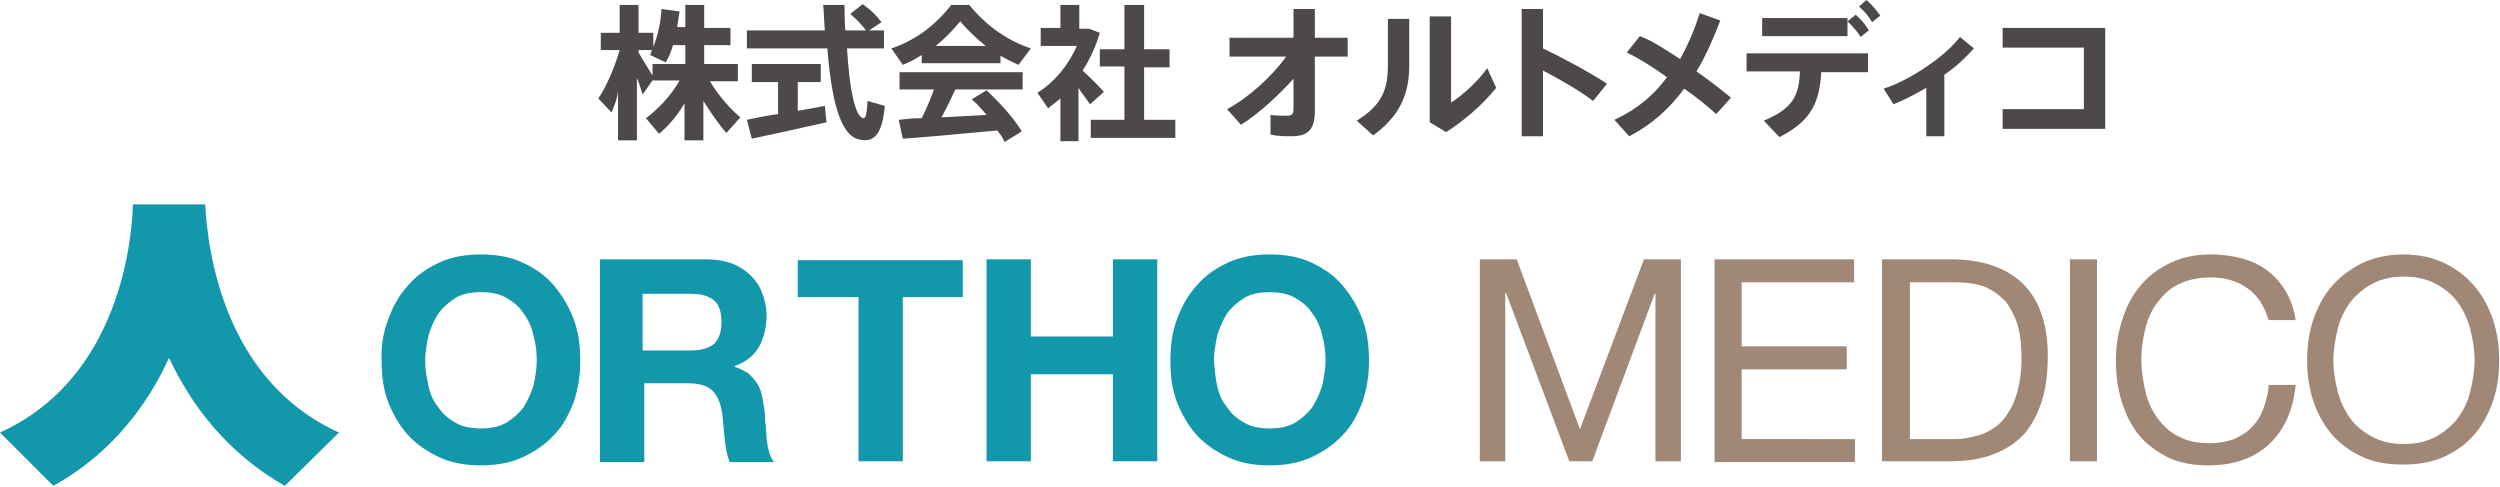
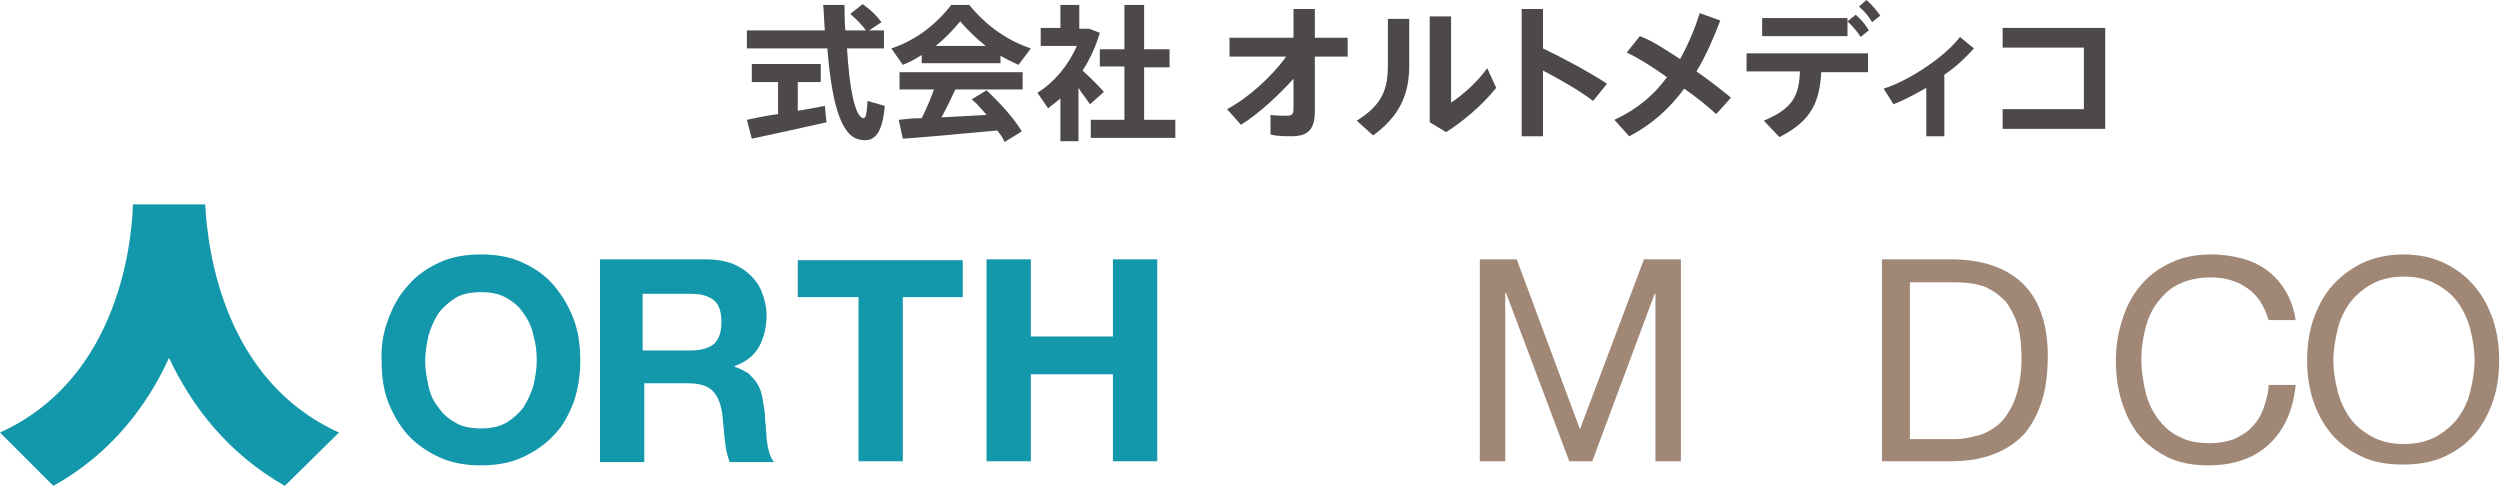
<svg xmlns="http://www.w3.org/2000/svg" version="1.1" id="レイヤー_1" x="0px" y="0px" viewBox="0 0 304.6 59.3" style="enable-background:new 0 0 304.6 59.3;" xml:space="preserve">
  <style type="text/css">
	.st0{fill:none;stroke:#9B9B9C;stroke-width:3.068;stroke-miterlimit:10;}
	.st1{fill:#1397AB;}
	.st2{fill:#A08776;}
	.st3{fill:#FFFFFF;}
	.st4{fill:none;stroke:#FFFFFF;stroke-width:0.682;stroke-linecap:round;stroke-linejoin:round;stroke-miterlimit:10;}
	.st5{fill-rule:evenodd;clip-rule:evenodd;fill:#FAA5BD;}
	.st6{fill:#FAA5BD;}
	.st7{fill:#F7F7F8;}
	.st8{fill:#AD714D;}
	.st9{fill:#FDEEE6;}
	.st10{fill:none;stroke:#231815;stroke-width:1.971;stroke-linecap:round;stroke-miterlimit:10;}
	.st11{fill:#231815;}
	.st12{fill:none;stroke:#231815;stroke-width:1.899;stroke-linecap:round;stroke-miterlimit:10;}
	.st13{fill:#C0E5F9;}
	.st14{fill:#1192AE;}
	.st15{fill:#C0E5F9;stroke:#231815;stroke-width:1.986;stroke-linecap:round;stroke-miterlimit:10;}
	.st16{fill:none;stroke:#231815;stroke-width:1.986;stroke-linecap:round;stroke-miterlimit:10;}
	.st17{fill:none;stroke:#231815;stroke-width:1.986;stroke-linecap:round;stroke-linejoin:round;stroke-miterlimit:10;}
	.st18{fill:#90B2DB;}
	.st19{fill:none;stroke:#231815;stroke-width:2.8;stroke-linecap:round;stroke-miterlimit:10;}
	.st20{fill:none;stroke:#231815;stroke-width:2.8;stroke-linecap:round;stroke-linejoin:round;stroke-miterlimit:10;}
	.st21{fill:#20A464;}
	.st22{fill:#F3D021;}
	.st23{fill:#1B8FA1;stroke:#FFFFFF;stroke-width:1.669;stroke-miterlimit:10;}
	.st24{fill:#98CCC3;stroke:#FFFFFF;stroke-width:0.477;stroke-miterlimit:10;}
	.st25{fill:#EDAF4A;}
	.st26{fill:#80C1BF;}
	.st27{fill:#DBE9F5;}
	.st28{fill:#FCE8E1;}
	.st29{fill:#B4B4B5;}
	.st30{fill:#738DA7;}
	.st31{fill:#CAA782;}
	.st32{fill:#888988;}
	.st33{fill:none;stroke:#585757;stroke-width:0.752;stroke-linecap:round;stroke-linejoin:round;stroke-miterlimit:10;}
	.st34{fill:none;stroke:#585757;stroke-width:0.752;stroke-linejoin:round;stroke-miterlimit:10;}
	.st35{fill:#FFFFFF;stroke:#585757;stroke-width:0.752;stroke-linejoin:round;stroke-miterlimit:10;}
	.st36{fill:#585757;}
	.st37{fill:none;stroke:#585757;stroke-width:0.752;stroke-linecap:round;stroke-miterlimit:10;}
	.st38{fill:#FFFFFF;stroke:#585757;stroke-width:0.752;stroke-linecap:round;stroke-linejoin:round;stroke-miterlimit:10;}
	.st39{fill:#1B8FA1;stroke:#FFFFFF;stroke-width:0.25;stroke-miterlimit:10;}
	.st40{fill:#98CCC3;stroke:#FFFFFF;stroke-width:0.25;stroke-miterlimit:10;}
	.st41{fill:#EDAF4A;stroke:#FFFFFF;stroke-width:0.25;stroke-miterlimit:10;}
	.st42{fill:#80C1BF;stroke:#FFFFFF;stroke-width:0.25;stroke-miterlimit:10;}
	.st43{fill:#80C1BF;stroke:#FFFFFF;stroke-width:0.25;stroke-linecap:round;stroke-linejoin:round;stroke-miterlimit:10;}
	.st44{fill:#1B8FA1;stroke:#FFFFFF;stroke-width:0.159;stroke-linecap:round;stroke-linejoin:round;stroke-miterlimit:10;}
	.st45{fill:#98CCC3;stroke:#FFFFFF;stroke-width:4.544991e-02;stroke-linecap:round;stroke-linejoin:round;stroke-miterlimit:10;}
	.st46{fill:none;stroke:#585757;stroke-width:0.588;stroke-linecap:round;stroke-linejoin:round;stroke-miterlimit:10;}
	.st47{fill:none;}
	.st48{fill:#C2D1DF;}
	.st49{fill:#F0C183;}
	.st50{fill:#CEA88F;}
	.st51{fill:#ADABC4;}
	.st52{fill:#8FB9D5;}
	.st53{fill:#E2B2B2;}
	.st54{fill:#9FBEA4;}
	.st55{fill:#D9CB7D;}
	.st56{fill:url(#SVGID_1_);}
	.st57{fill:#4B8CCA;}
	.st58{fill:#9E9E9F;}
	.st59{fill:#5DBEB3;}
	.st60{fill:url(#SVGID_00000097483855607883209090000002068511700029565593_);}
	.st61{fill:#DBC2A7;}
	.st62{fill:#7F7D7D;}
	.st63{fill:url(#SVGID_00000137099082657561782250000003458287021860041860_);}
	.st64{fill:#51452B;}
	.st65{fill:#D1B99F;}
	.st66{fill:#E4C9AB;}
	.st67{fill:#656161;}
	.st68{fill:url(#SVGID_00000118391269787936900250000011430787441776036764_);}
	.st69{fill:url(#SVGID_00000001623004855859277640000008368078552234723977_);}
	.st70{fill:#66563A;}
	.st71{fill:none;stroke:#51452B;stroke-width:0.126;stroke-linecap:round;stroke-linejoin:round;stroke-miterlimit:10;}
	.st72{fill:none;stroke:#51452B;stroke-width:0.251;stroke-linecap:round;stroke-linejoin:round;stroke-miterlimit:10;}
	.st73{fill:none;stroke:#51452B;stroke-width:0.754;stroke-linecap:round;stroke-linejoin:round;stroke-miterlimit:10;}
	.st74{fill:#E2E2E2;}
	.st75{fill:#599EBD;}
	.st76{fill:#F2F2F2;}
	.st77{fill:#5094B1;}
	.st78{fill:url(#SVGID_00000010279428675062899450000014857731176190624946_);}
	.st79{fill:url(#SVGID_00000130612726450952793090000017428786568506338729_);}
	.st80{fill:#262626;}
	.st81{fill:#E2D0BB;}
	.st82{fill:#57809F;}
	.st83{fill:#2C3E78;}
	.st84{fill:#0D0D0D;}
	.st85{fill:none;stroke:#51452B;stroke-width:0.502;stroke-linecap:round;stroke-linejoin:round;stroke-miterlimit:10;}
	.st86{fill:url(#SVGID_00000177470826251202129160000003273600114934465428_);}
	.st87{fill:#07355B;}
	.st88{fill:#0E1C3B;}
	.st89{fill:url(#SVGID_00000126325897322284923750000013319573077419742879_);}
	.st90{fill:url(#SVGID_00000004503698335707297340000018267350001389499812_);}
	.st91{fill:url(#SVGID_00000168107984803177240660000000919481238656711076_);}
	.st92{fill:#DDB7C8;}
	.st93{fill:#C494AA;}
	.st94{fill:#EA8973;}
	
		.st95{clip-path:url(#SVGID_00000098203341407947685680000016631851169656516001_);fill:none;stroke:#EDD07B;stroke-width:9.686;stroke-miterlimit:10;}
	
		.st96{clip-path:url(#SVGID_00000098203341407947685680000016631851169656516001_);fill:none;stroke:#BEBEBE;stroke-width:9.686;stroke-miterlimit:10;}
	
		.st97{clip-path:url(#SVGID_00000098203341407947685680000016631851169656516001_);fill:none;stroke:#469CCF;stroke-width:9.686;stroke-miterlimit:10;}
	
		.st98{clip-path:url(#SVGID_00000098203341407947685680000016631851169656516001_);fill:none;stroke:#ECAB8D;stroke-width:9.686;stroke-miterlimit:10;}
	
		.st99{clip-path:url(#SVGID_00000098203341407947685680000016631851169656516001_);fill:none;stroke:#FFFFFF;stroke-width:0.277;stroke-miterlimit:10;}
	.st100{opacity:0.7;fill:#FFFFFF;stroke:#FFFFFF;stroke-width:0.566;stroke-miterlimit:10;}
	.st101{fill:#78A9AD;stroke:#78A9AD;stroke-width:0.566;stroke-miterlimit:10;}
	.st102{opacity:0.7;fill:#D85754;stroke:#D85754;stroke-width:0.566;stroke-miterlimit:10;}
	.st103{fill:none;stroke:#231815;stroke-width:1.92;stroke-linecap:round;stroke-miterlimit:10;}
	.st104{fill:none;stroke:#231815;stroke-width:2.206;stroke-linecap:round;stroke-miterlimit:10;}
	.st105{fill:url(#SVGID_00000078745879589057650690000014547108243747043481_);}
	.st106{fill:url(#SVGID_00000010297311278531573530000015347106743468086149_);}
	.st107{fill:url(#SVGID_00000021801721430865771980000006735427763313735343_);}
	.st108{fill:#414042;}
	.st109{fill:url(#SVGID_00000168836575836714401070000013129770234670755715_);}
	.st110{fill:url(#SVGID_00000106855482092362471200000003351845477899745409_);}
	.st111{fill:url(#SVGID_00000173859055590846211870000012122691759297001104_);}
	.st112{fill:url(#SVGID_00000002347622130958778270000001897422275072967559_);}
	.st113{fill:url(#SVGID_00000102521818493727633430000006734435546250719392_);}
	.st114{fill:url(#SVGID_00000086691980210425686770000018196412536881172131_);}
	.st115{fill:url(#SVGID_00000052815268132656372210000014354638062491203208_);}
	.st116{fill:url(#SVGID_00000090269541145988445250000018039599507351492282_);}
	.st117{fill:url(#SVGID_00000124844214755883072170000017213644238233686429_);}
	.st118{fill:url(#SVGID_00000025409635316970551560000006719114887144718758_);}
	.st119{fill:url(#SVGID_00000075120385546599581110000016783325767070478508_);}
	.st120{fill:url(#SVGID_00000011016620688192584810000015314497372360580756_);}
	.st121{fill:url(#SVGID_00000032621224983318986690000011688555489124217472_);}
	.st122{fill:url(#SVGID_00000162333507687592491110000004795697244289378450_);}
	.st123{fill:url(#SVGID_00000090994245685160157390000014745370671131333052_);}
	.st124{fill:none;stroke:#202021;stroke-width:3;stroke-linecap:round;stroke-miterlimit:10;}
	.st125{fill:#221714;}
	.st126{fill:#040000;}
	.st127{fill:#1B8FA1;stroke:#FFFFFF;stroke-width:2.332;stroke-miterlimit:10;}
	.st128{fill:#98CCC3;stroke:#FFFFFF;stroke-width:0.666;stroke-miterlimit:10;}
	.st129{fill:#00A0B6;}
	.st130{fill-rule:evenodd;clip-rule:evenodd;fill:#E31E20;}
	.st131{fill-rule:evenodd;clip-rule:evenodd;fill:#FFFFFF;}
	.st132{fill:#49B1B2;}
	.st133{fill:#211613;}
	.st134{clip-path:url(#SVGID_00000045603415936942142830000013076588794617070731_);}
	.st135{fill:url(#SVGID_00000083086359806356522480000006184301268478502329_);}
	.st136{fill:url(#SVGID_00000027577892740273548320000017017967854980198072_);}
	.st137{fill:url(#SVGID_00000088127000091996017670000014752496305402998965_);}
	.st138{fill:none;stroke:#51452B;stroke-width:0.129;stroke-linecap:round;stroke-linejoin:round;stroke-miterlimit:10;}
	.st139{fill:none;stroke:#51452B;stroke-width:0.258;stroke-linecap:round;stroke-linejoin:round;stroke-miterlimit:10;}
	.st140{fill:none;stroke:#51452B;stroke-width:0.774;stroke-linecap:round;stroke-linejoin:round;stroke-miterlimit:10;}
	.st141{fill:url(#SVGID_00000139973081189167268270000010401370285443776420_);}
	.st142{fill:url(#SVGID_00000080170424238471573320000014865719958872795776_);}
	.st143{fill:none;stroke:#51452B;stroke-width:0.516;stroke-linecap:round;stroke-linejoin:round;stroke-miterlimit:10;}
	.st144{fill:url(#SVGID_00000042712623513731665280000011804754876932707488_);}
	.st145{fill:url(#SVGID_00000168074629391889036930000004775082278202458256_);}
	.st146{fill:url(#SVGID_00000103962723464529678350000014550868616972199097_);}
	.st147{fill:url(#SVGID_00000183953290456812851450000001320429183118793607_);}
	.st148{fill:none;stroke:#231815;stroke-width:1.313;stroke-linecap:round;stroke-miterlimit:10;}
	.st149{fill:#4C4948;}
</style>
  <g>
    <g>
      <path class="st1" d="M47.3,38.9c0.6-1.6,1.3-2.9,2.4-4.1c1-1.2,2.3-2.1,3.8-2.8c1.5-0.7,3.2-1,5.1-1c1.9,0,3.6,0.3,5.1,1    c1.5,0.7,2.8,1.6,3.8,2.8c1,1.2,1.8,2.5,2.4,4.1c0.6,1.6,0.8,3.3,0.8,5.1c0,1.8-0.3,3.5-0.8,5c-0.6,1.5-1.3,2.9-2.4,4    c-1,1.1-2.3,2-3.8,2.7c-1.5,0.7-3.2,1-5.1,1c-1.9,0-3.6-0.3-5.1-1c-1.5-0.7-2.8-1.6-3.8-2.7c-1-1.1-1.8-2.5-2.4-4    c-0.6-1.6-0.8-3.2-0.8-5C46.4,42.2,46.7,40.5,47.3,38.9z M52.2,47c0.2,1,0.6,1.9,1.2,2.6c0.5,0.8,1.2,1.4,2.1,1.9    c0.8,0.5,1.9,0.7,3.1,0.7c1.2,0,2.2-0.2,3.1-0.7c0.8-0.5,1.5-1.1,2.1-1.9c0.5-0.8,0.9-1.7,1.2-2.6c0.2-1,0.4-2,0.4-3    c0-1.1-0.1-2.1-0.4-3.1c-0.2-1-0.6-1.9-1.2-2.7c-0.5-0.8-1.2-1.4-2.1-1.9c-0.8-0.5-1.9-0.7-3.1-0.7c-1.2,0-2.3,0.2-3.1,0.7    c-0.8,0.5-1.5,1.1-2.1,1.9c-0.5,0.8-0.9,1.7-1.2,2.7c-0.2,1-0.4,2.1-0.4,3.1C51.8,45.1,52,46.1,52.2,47z" />
      <path class="st1" d="M86.2,31.6c1.1,0,2.1,0.2,3,0.5c0.9,0.4,1.6,0.8,2.3,1.5c0.6,0.6,1.1,1.3,1.4,2.2c0.3,0.8,0.5,1.7,0.5,2.6    c0,1.4-0.3,2.7-0.9,3.8c-0.6,1.1-1.6,1.9-3,2.4v0.1c0.7,0.2,1.2,0.5,1.7,0.8c0.4,0.4,0.8,0.8,1.1,1.3c0.3,0.5,0.5,1.1,0.6,1.7    c0.1,0.6,0.2,1.2,0.3,1.9c0,0.4,0,0.8,0.1,1.4c0,0.5,0.1,1.1,0.1,1.6c0.1,0.6,0.1,1.1,0.3,1.6c0.1,0.5,0.3,0.9,0.6,1.3h-5.4    c-0.3-0.8-0.5-1.7-0.6-2.8c-0.1-1.1-0.2-2.1-0.3-3.1c-0.2-1.3-0.6-2.2-1.2-2.8c-0.6-0.6-1.6-0.9-2.9-0.9h-5.4v9.6h-5.4V31.6H86.2z     M84.2,42.7c1.2,0,2.2-0.3,2.8-0.8c0.6-0.6,0.9-1.4,0.9-2.7c0-1.2-0.3-2.1-0.9-2.6c-0.6-0.5-1.5-0.8-2.8-0.8h-5.9v6.9H84.2z" />
      <path class="st1" d="M97.2,36.2v-4.5h20.1v4.5H110v20h-5.4v-20H97.2z" />
      <path class="st1" d="M125.6,31.6v9.4h10v-9.4h5.4v24.6h-5.4V45.6h-10v10.6h-5.4V31.6H125.6z" />
-       <path class="st1" d="M143.4,38.9c0.6-1.6,1.3-2.9,2.4-4.1c1-1.2,2.3-2.1,3.8-2.8c1.5-0.7,3.2-1,5.1-1c1.9,0,3.6,0.3,5.1,1    c1.5,0.7,2.8,1.6,3.8,2.8c1,1.2,1.8,2.5,2.4,4.1c0.6,1.6,0.8,3.3,0.8,5.1c0,1.8-0.3,3.5-0.8,5c-0.6,1.5-1.3,2.9-2.4,4    c-1,1.1-2.3,2-3.8,2.7c-1.5,0.7-3.2,1-5.1,1c-1.9,0-3.6-0.3-5.1-1c-1.5-0.7-2.8-1.6-3.8-2.7c-1-1.1-1.8-2.5-2.4-4    c-0.6-1.6-0.8-3.2-0.8-5C142.6,42.2,142.8,40.5,143.4,38.9z M148.3,47c0.2,1,0.6,1.9,1.2,2.6c0.5,0.8,1.2,1.4,2.1,1.9    c0.8,0.5,1.9,0.7,3.1,0.7c1.2,0,2.2-0.2,3.1-0.7c0.8-0.5,1.5-1.1,2.1-1.9c0.5-0.8,0.9-1.7,1.2-2.6c0.2-1,0.4-2,0.4-3    c0-1.1-0.1-2.1-0.4-3.1c-0.2-1-0.6-1.9-1.2-2.7c-0.5-0.8-1.2-1.4-2.1-1.9c-0.8-0.5-1.9-0.7-3.1-0.7c-1.2,0-2.3,0.2-3.1,0.7    c-0.8,0.5-1.5,1.1-2.1,1.9c-0.5,0.8-0.9,1.7-1.2,2.7c-0.2,1-0.4,2.1-0.4,3.1C148,45.1,148.1,46.1,148.3,47z" />
      <path class="st2" d="M184.8,31.6l7.7,20.7l7.8-20.7h4.5v24.6h-3.1V35.8h-0.1L194,56.2h-2.8l-7.7-20.5h-0.1v20.5h-3.1V31.6H184.8z" />
-       <path class="st2" d="M225.9,31.6v2.8h-13.7v7.8H225V45h-12.8v8.5H226v2.8h-17.1V31.6H225.9z" />
      <path class="st2" d="M237.7,31.6c3.8,0,6.7,1,8.7,2.9c2,1.9,3.1,4.9,3.1,8.8c0,2.1-0.2,3.9-0.7,5.5c-0.5,1.6-1.2,2.9-2.1,4    c-1,1.1-2.2,1.9-3.7,2.5c-1.5,0.6-3.3,0.9-5.3,0.9h-8.4V31.6H237.7z M238,53.5c0.4,0,0.8,0,1.4-0.1c0.6-0.1,1.1-0.2,1.8-0.4    s1.2-0.5,1.8-0.9c0.6-0.4,1.2-1,1.6-1.7c0.5-0.7,0.9-1.6,1.2-2.7c0.3-1.1,0.5-2.4,0.5-3.9c0-1.5-0.1-2.8-0.4-3.9    c-0.3-1.2-0.8-2.1-1.4-3c-0.7-0.8-1.5-1.4-2.5-1.9c-1-0.4-2.3-0.6-3.8-0.6h-5.5v19.1H238z" />
-       <path class="st2" d="M255.5,31.6v24.6h-3.3V31.6H255.5z" />
      <path class="st2" d="M273.8,35.1c-1.3-0.9-2.7-1.3-4.5-1.3c-1.5,0-2.7,0.3-3.8,0.8s-1.9,1.3-2.6,2.2c-0.7,0.9-1.2,2-1.5,3.2    s-0.5,2.4-0.5,3.7c0,1.4,0.2,2.7,0.5,4c0.3,1.3,0.8,2.3,1.5,3.3c0.7,0.9,1.5,1.7,2.6,2.2c1.1,0.6,2.3,0.8,3.8,0.8    c1.1,0,2-0.2,2.9-0.5c0.8-0.4,1.6-0.8,2.2-1.5c0.6-0.6,1.1-1.4,1.4-2.3c0.3-0.9,0.6-1.8,0.6-2.8h3.3c-0.3,3.1-1.4,5.5-3.2,7.2    c-1.8,1.7-4.3,2.6-7.4,2.6c-1.9,0-3.6-0.3-5-1c-1.4-0.7-2.6-1.6-3.5-2.7c-0.9-1.1-1.6-2.5-2.1-4.1c-0.5-1.6-0.7-3.2-0.7-5    s0.3-3.5,0.8-5c0.5-1.6,1.2-2.9,2.2-4.1s2.2-2.1,3.7-2.8c1.5-0.7,3.1-1,5-1c1.3,0,2.5,0.2,3.7,0.5c1.1,0.3,2.2,0.8,3.1,1.5    c0.9,0.7,1.6,1.5,2.2,2.5c0.6,1,1,2.2,1.2,3.5h-3.3C275.9,37.3,275.1,36,273.8,35.1z" />
      <path class="st2" d="M281.8,39.1c0.5-1.5,1.2-2.9,2.2-4.1c1-1.2,2.2-2.1,3.7-2.9c1.5-0.7,3.2-1.1,5.1-1.1c2,0,3.7,0.4,5.1,1.1    c1.5,0.7,2.7,1.7,3.7,2.9c1,1.2,1.7,2.6,2.2,4.1c0.5,1.6,0.7,3.2,0.7,4.8s-0.2,3.3-0.7,4.8c-0.5,1.5-1.2,2.9-2.2,4.1    c-1,1.2-2.2,2.1-3.7,2.8c-1.5,0.7-3.2,1-5.1,1c-2,0-3.7-0.3-5.1-1c-1.5-0.7-2.7-1.6-3.7-2.8c-1-1.2-1.7-2.6-2.2-4.1    c-0.5-1.6-0.7-3.2-0.7-4.8S281.3,40.6,281.8,39.1z M284.8,47.6c0.3,1.2,0.8,2.3,1.5,3.3c0.7,1,1.6,1.7,2.7,2.3s2.4,0.9,3.9,0.9    s2.8-0.3,3.9-0.9c1.1-0.6,2-1.4,2.7-2.3c0.7-1,1.2-2,1.5-3.3s0.5-2.4,0.5-3.7s-0.2-2.5-0.5-3.7s-0.8-2.3-1.5-3.3    c-0.7-1-1.6-1.7-2.7-2.3c-1.1-0.6-2.4-0.9-3.9-0.9s-2.8,0.3-3.9,0.9s-2,1.4-2.7,2.3c-0.7,1-1.2,2-1.5,3.3s-0.5,2.4-0.5,3.7    S284.5,46.4,284.8,47.6z" />
    </g>
    <path class="st1" d="M41.3,52.7C27.4,46.4,25.3,30.8,25,24.9l-8.8,0C16,30.8,13.9,46.4,0,52.7v0l6.5,6.5c7-3.9,11.4-9.7,14.1-15.6   c2.7,5.8,7.1,11.6,14.1,15.6L41.3,52.7L41.3,52.7z" />
    <g>
      <g>
-         <path class="st149" d="M74.5,13.7l-1.6-1.7c1-1.5,2-3.8,2.6-5.9h-2.3V4h2.3V0.6h2.3V4h1.8v1.7c0.6-1.5,0.9-3,1-4.6l2.2,0.3     c-0.1,0.6-0.2,1.3-0.3,1.9h1V0.6h2.3v2.8h3.2v2.1h-3.2v2.3h4.1v2.1h-3.4c1,1.7,2.5,3.4,3.7,4.4l-1.7,1.9c-0.9-1-1.9-2.5-2.8-3.9     v4.8h-2.3v-4.5c-0.9,1.5-2,2.8-3.1,3.7l-1.6-1.9c1.5-1.1,3.1-2.8,4.1-4.6h-3.3l-1.2,1.7c-0.2-0.6-0.4-1.3-0.7-2v7.6h-2.3v-6     C75.2,12.1,74.8,13,74.5,13.7z M77.8,6.4c0.6,1,1.2,2,1.7,2.8V7.8h4V5.5H82c-0.2,0.7-0.5,1.5-0.9,2.1l-1.9-0.9     c0.1-0.2,0.2-0.4,0.2-0.6h-1.6V6.4z" />
        <path class="st149" d="M94.8,13.9V10h-3.2V7.8h8.4V10h-2.8v3.5c1.2-0.2,2.3-0.4,3.3-0.6l0.2,2c-2.7,0.6-6.7,1.5-9.1,2l-0.6-2.3     C91.9,14.4,93.3,14.1,94.8,13.9z M100.5,3.7c-0.1-1-0.1-2.1-0.2-3.1h2.6c0,1.1,0,2.1,0.1,3.1h2.5c-0.5-0.7-1.1-1.3-1.9-2l1.5-1.2     c1,0.7,1.7,1.4,2.3,2.2l-1.5,1h1.8v2.2h-4.5c0.3,5,1,8.4,2,8.5c0.3,0,0.4-0.5,0.5-2.1l2.1,0.6c-0.3,3.6-1.4,4.5-3.1,4.1     c-2.4-0.5-3.4-5-3.9-11.1H91V3.7H100.5z" />
        <path class="st149" d="M121.9,7.7h-9.6v-1c-0.8,0.5-1.5,0.9-2.3,1.2l-1.4-2c2.7-0.9,5.2-2.6,7.3-5.3h2.2c2.2,2.7,4.8,4.4,7.5,5.3     l-1.5,2c-0.7-0.3-1.5-0.7-2.2-1.1V7.7z M112.3,14.4c0.6-1.2,1.1-2.4,1.5-3.5h-4.2V8.8h15v2.1h-8.2c-0.5,1-1,2.2-1.7,3.4     c1.8-0.1,3.8-0.2,5.5-0.3c-0.5-0.6-1.1-1.3-1.8-1.9l1.8-1.1c1.9,1.8,3.3,3.4,4.3,5l-2.1,1.3c-0.2-0.5-0.5-0.9-0.9-1.4     c-3.5,0.3-8.5,0.8-11.5,1l-0.5-2.3C110.3,14.5,111.2,14.4,112.3,14.4z M120.1,5.6c-1-0.8-2.1-1.8-3.1-3c-1,1.2-2,2.2-3,3H120.1z" />
        <path class="st149" d="M131.5,17.2h-2.3V12c-0.5,0.4-1,0.8-1.5,1.2l-1.3-1.9c2.1-1.3,3.8-3.4,4.8-5.7h-4.4V3.4h2.4V0.6h2.3v2.9     h0.4h0.5h0.3L134,4c-0.5,1.7-1.2,3.2-2.1,4.6c1,0.9,2,1.9,2.6,2.6l-1.7,1.5c-0.4-0.6-0.9-1.2-1.4-2V17.2z M137,14.5V8.1h-3V6h3     V0.6h2.4V6h3.1v2.2h-3.1v6.4h3.8v2.2h-10.3v-2.2H137z" />
        <path class="st149" d="M151.2,15.2l-1.7-1.9c2.5-1.3,5.5-4,7.2-6.4h-6.9V4.6h7.8V1.1h2.6v3.5h4v2.3h-4v6.7c0,2.1-0.8,3-2.8,3     c-0.8,0-1.7,0-2.6-0.2V14c0.7,0.1,1.4,0.1,2,0.1c0.6,0,0.8-0.2,0.8-0.8V9.6C155.7,11.7,153.3,13.9,151.2,15.2z" />
        <path class="st149" d="M171.7,2.3V8c0,3.4-1.1,6.1-4.4,8.5l-2-1.8c3.3-2,3.8-4.1,3.8-6.8V2.3H171.7z M176.8,2v10.5     c1.4-0.9,3.3-2.6,4.4-4.2l1.1,2.4c-1.6,2-3.9,4-6.1,5.4l-2-1.2V2H176.8z" />
        <path class="st149" d="M195.8,10.2l-1.7,2.1c-1.7-1.3-4-2.6-6.1-3.7v8h-2.6V1.1h2.6v4.8C190.5,7.1,193.5,8.7,195.8,10.2z" />
        <path class="st149" d="M204.7,7.2c1-1.8,1.8-3.7,2.4-5.6l2.5,0.9c-0.8,2.1-1.7,4.2-2.9,6.2c1.6,1.1,3.1,2.3,4.2,3.2l-1.8,2     c-1-0.9-2.3-2-3.9-3.1c-1.7,2.3-3.8,4.3-6.7,5.8l-1.8-2c2.8-1.3,4.9-3.1,6.4-5.2c-1.7-1.2-3.4-2.3-4.9-3l1.6-2     C201.4,5,203,6.1,204.7,7.2z" />
        <path class="st149" d="M216.8,16.7l-1.9-2c3.6-1.5,4.3-3.1,4.4-6h-6.5V6.5h14.8v2.3h-5.7C221.7,12.3,220.8,14.7,216.8,16.7z      M225.1,2.2v0.4l1-0.8c0.7,0.6,1.1,1.1,1.6,1.9l-1,0.8c-0.5-0.8-1-1.3-1.6-1.9v1.8h-10.4V2.2H225.1z M227.4,0     c0.7,0.6,1.1,1.1,1.7,1.9l-1,0.8c-0.5-0.8-0.9-1.3-1.6-1.9L227.4,0z" />
        <path class="st149" d="M237,16.6h-2.3v-5.9c-1.4,0.8-2.7,1.5-4,2l-1.2-1.9c3.2-1,7.6-4,9.3-6.3l1.7,1.4c-0.9,1-2.1,2.2-3.6,3.2     V16.6z" />
        <path class="st149" d="M256.5,3.4v12.3h-12.5v-2.4h9.9V5.8h-9.9V3.4H256.5z" />
      </g>
    </g>
  </g>
</svg>